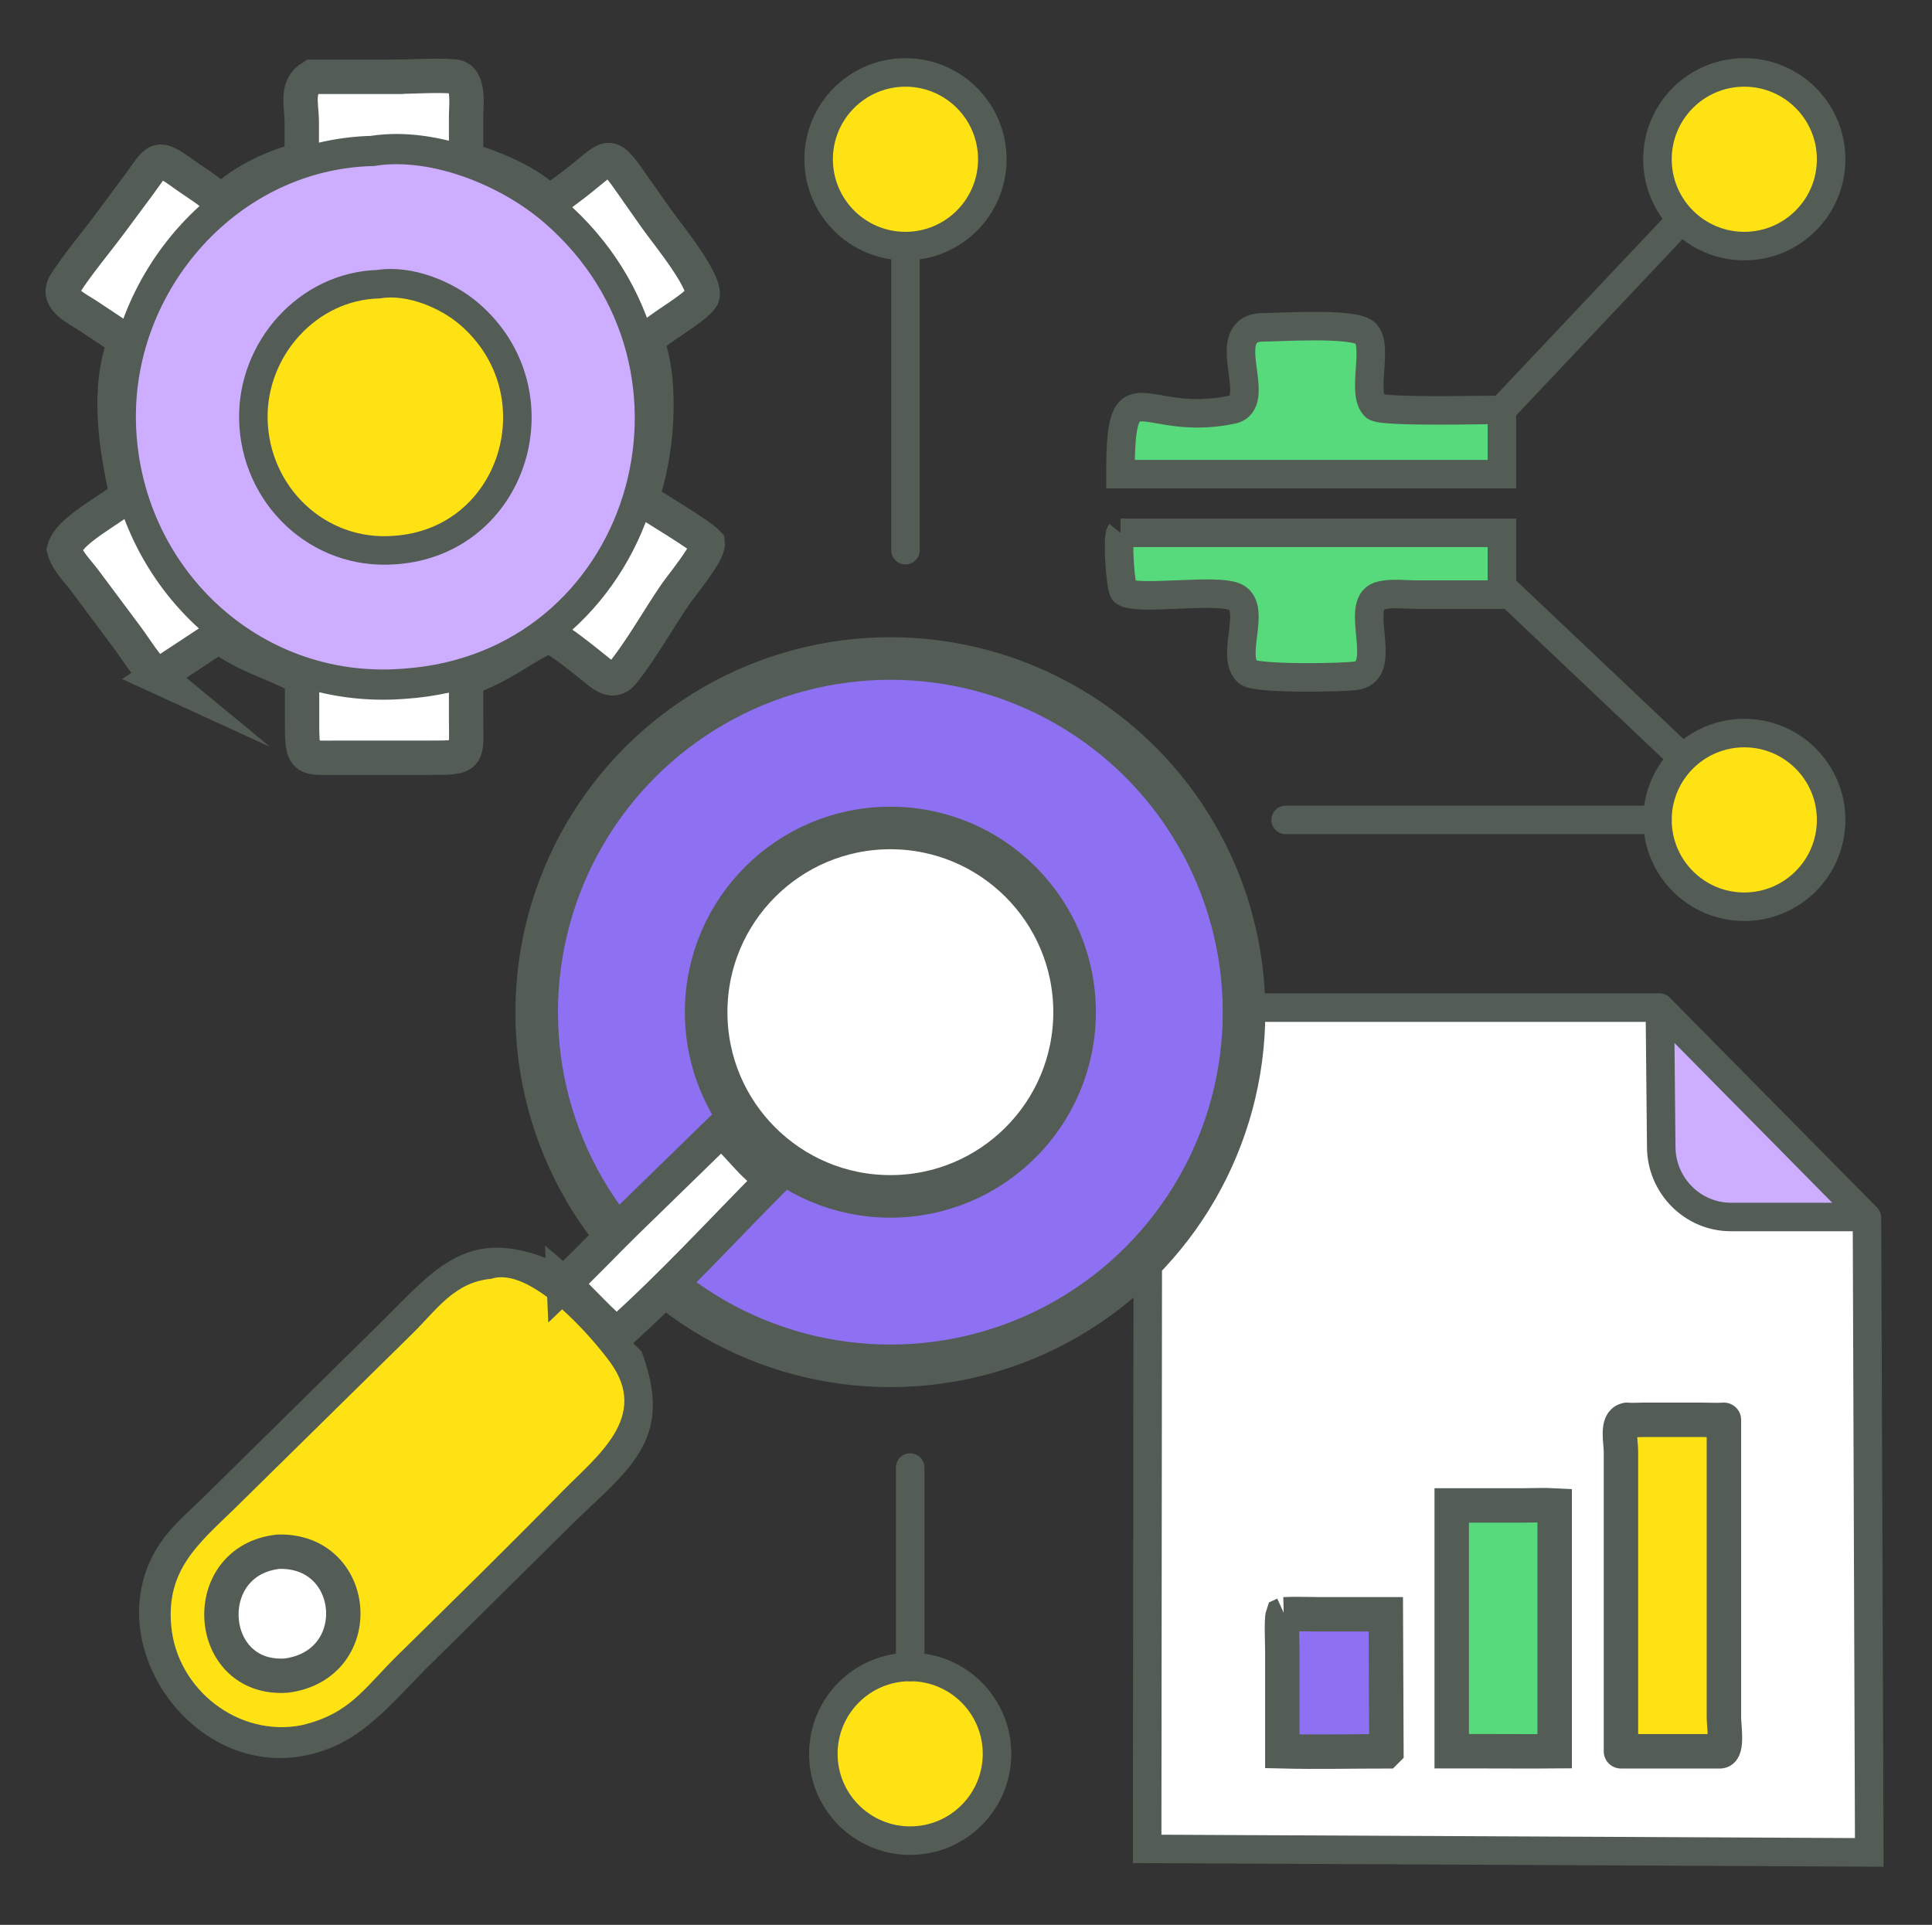
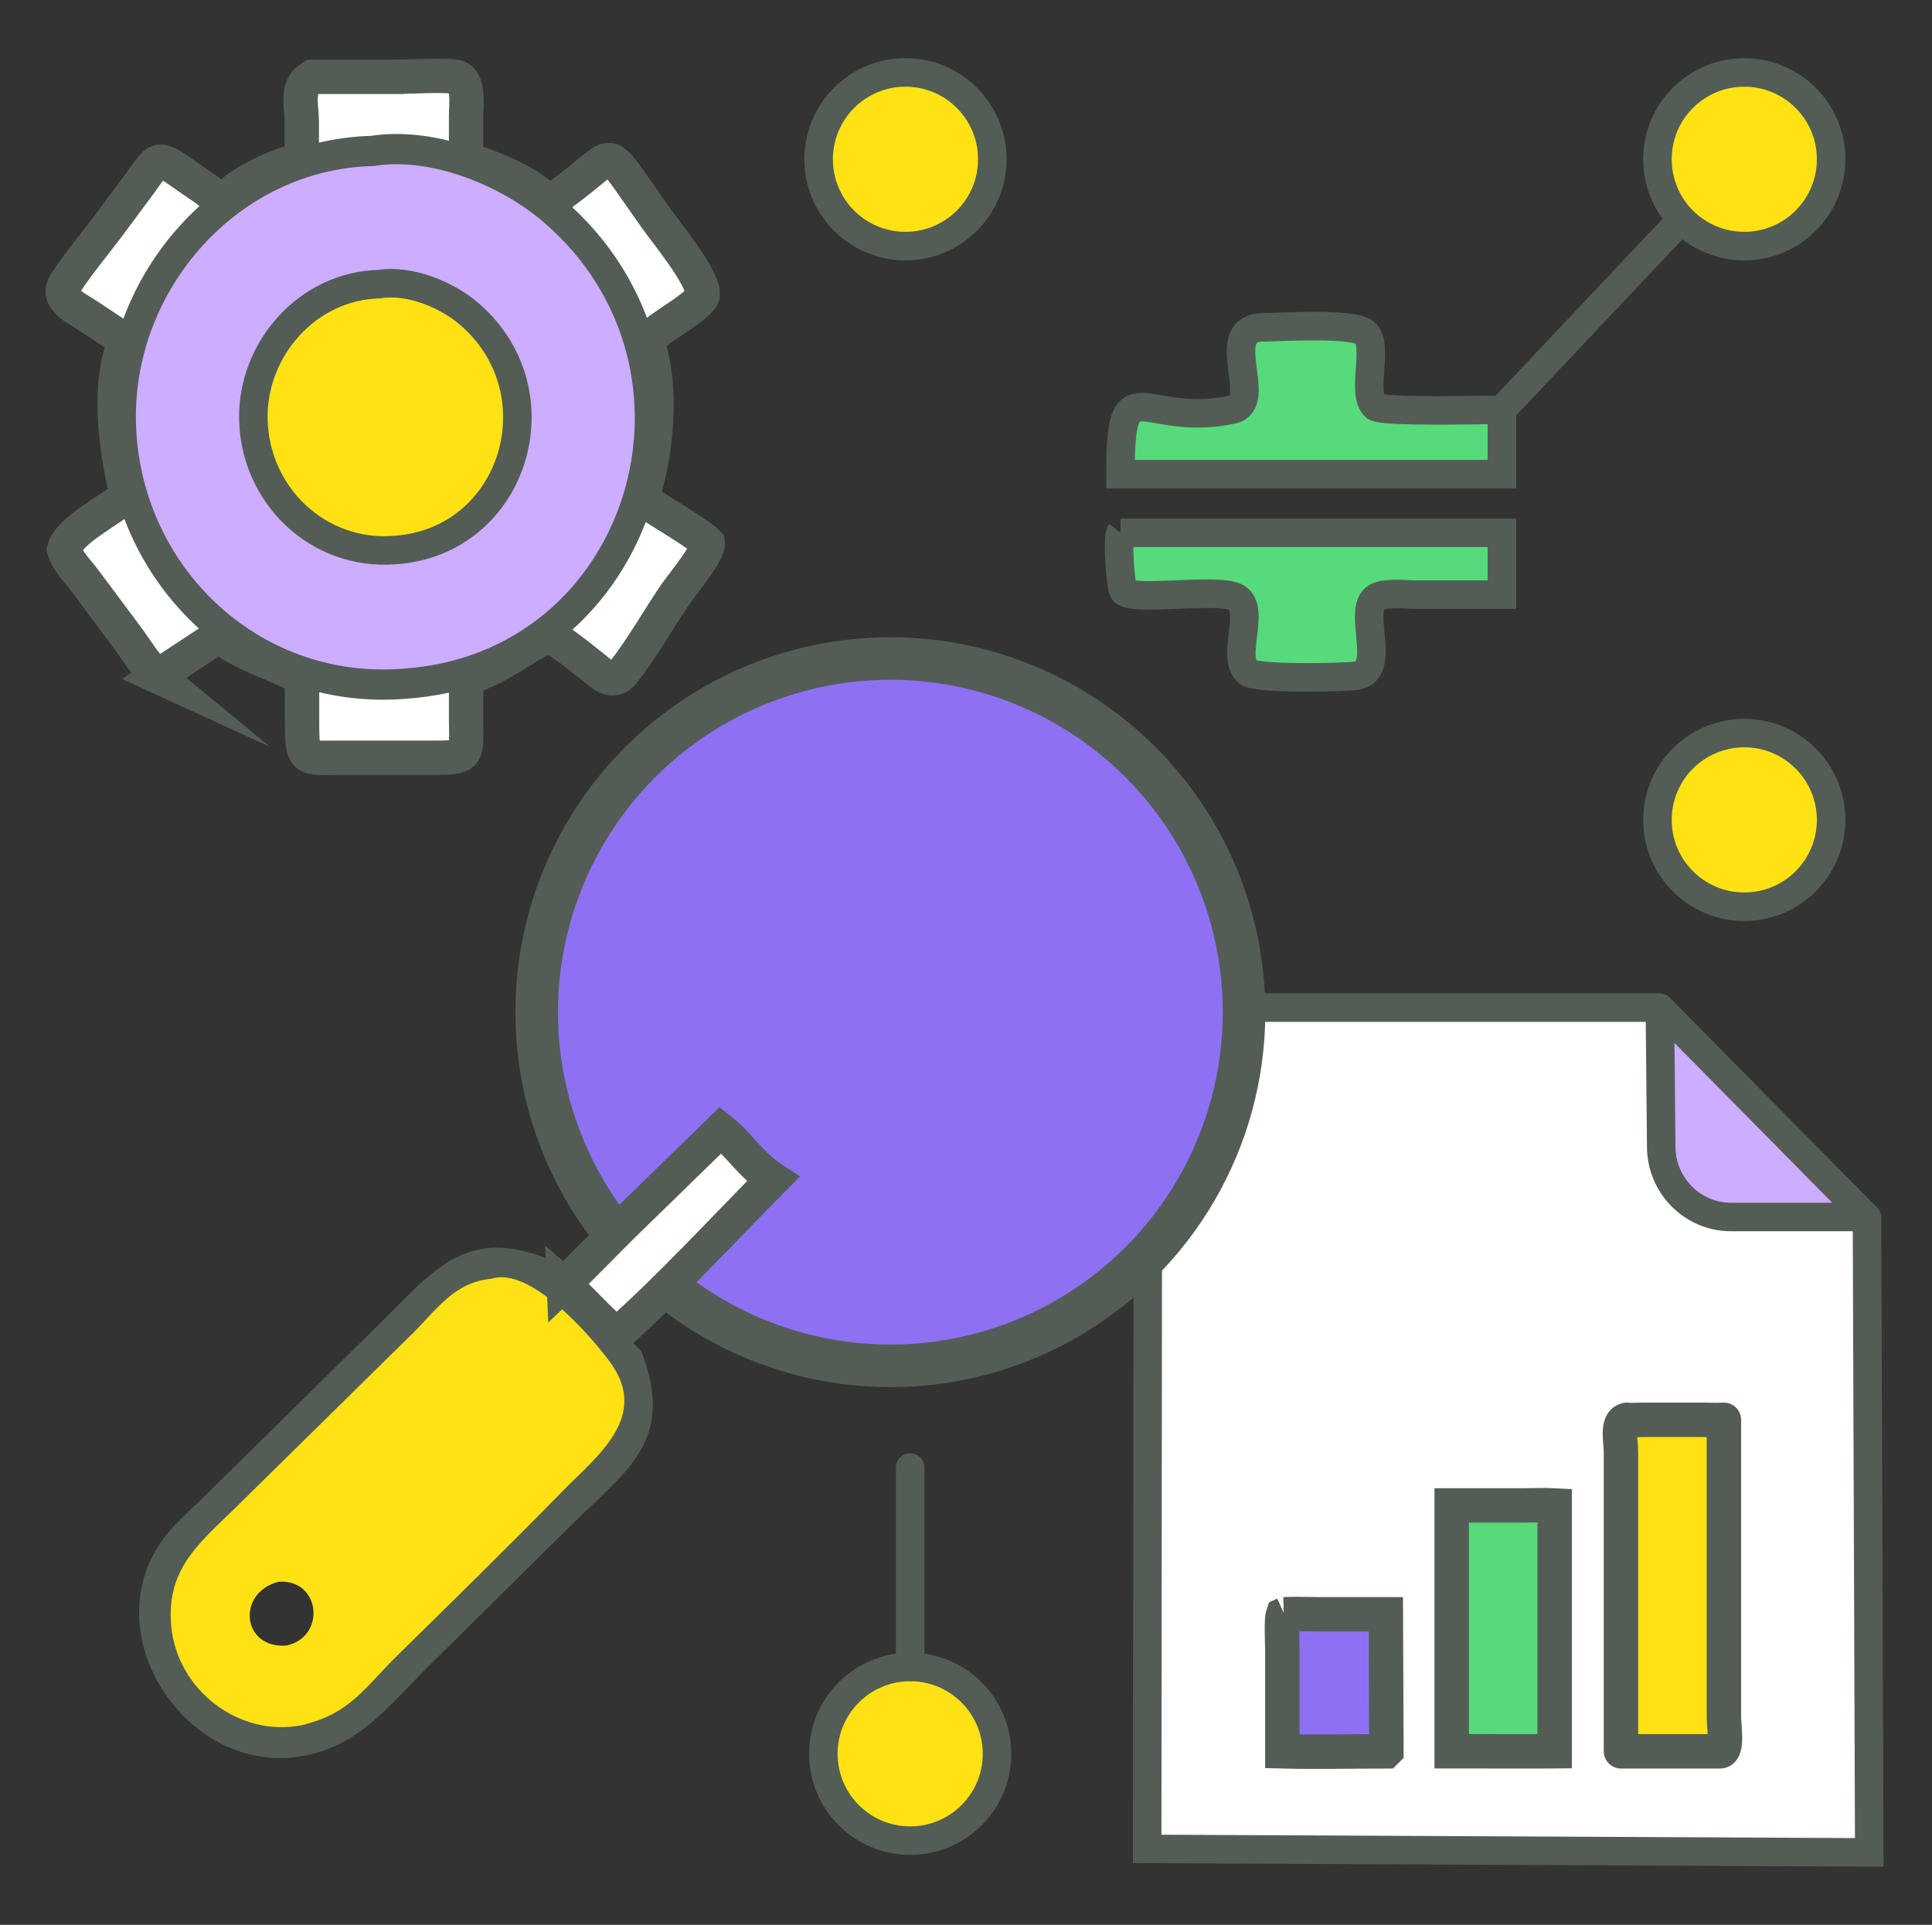
<svg xmlns="http://www.w3.org/2000/svg" id="Layer_1" data-name="Layer 1" width="271" height="270" viewBox="0 0 271 270">
  <rect x="0" y="0" width="271" height="270" fill="#333333" stroke="none" />
  <defs>
    <style>
      .cls-1 {
        stroke-miterlimit: 10;
      }

      .cls-1, .cls-2 {
        stroke-width: 5.97px;
      }

      .cls-1, .cls-3, .cls-4 {
        fill: #fff;
      }

      .cls-1, .cls-5 {
        stroke: #535d56;
      }

      .cls-2, .cls-3, .cls-6, .cls-7, .cls-8, .cls-9, .cls-10, .cls-4, .cls-11, .cls-12 {
        stroke: #535d56;
      }

      .cls-2, .cls-3, .cls-6, .cls-8, .cls-4, .cls-12 {
        stroke-miterlimit: 8;
      }

      .cls-2, .cls-12 {
        fill: #8e71f3;
      }

      .cls-3, .cls-6, .cls-9, .cls-10, .cls-11 {
        stroke-width: 4px;
      }

      .cls-3, .cls-5, .cls-9, .cls-10 {
        stroke-linecap: round;
      }

      .cls-6, .cls-8 {
        fill: #56da7b;
      }

      .cls-5 {
        stroke-width: 4.24px;
      }

      .cls-5, .cls-7, .cls-9, .cls-10, .cls-11 {
        stroke-linejoin: round;
      }

      .cls-5, .cls-9 {
        fill: #cdadff;
      }

      .cls-13, .cls-7, .cls-10, .cls-11 {
        fill: #ffe214;
      }

      .cls-13, .cls-14 {
        stroke-width: 0px;
      }

      .cls-7, .cls-8, .cls-12 {
        stroke-width: 4.83px;
      }

      .cls-9 {
        fill-rule: evenodd;
      }

      .cls-14 {
        fill: #535d56;
      }

      .cls-4 {
        stroke-width: 4.82px;
      }
    </style>
  </defs>
  <g>
    <g>
      <polyline class="cls-3" points="261.88 170.83 262.2 259.84 160.91 259.35 161.03 141.34 232.76 141.34" />
      <path class="cls-9" d="M261.79,170.71h-19c-5.39,0-9.77-4.45-9.77-9.86l-.19-19.47,28.96,29.33h0Z" />
    </g>
    <g>
      <path class="cls-12" d="M180.13,226.44c1.57-.08,3.2,0,4.77,0h9.49l.08,19.14-.08.08c-4.84,0-9.69.12-14.52,0v-14.15c0-.91-.15-4.33.07-4.97l.22-.1h-.02Z" />
      <path class="cls-8" d="M213.76,211.17c1.44,0,2.87-.08,4.31,0v34.48c-3.3.03-6.61,0-9.91,0h-4.53v-34.48h10.13Z" />
      <path class="cls-7" d="M228.19,199.16c.78.07,1.56,0,2.33,0h8.23c1.03,0,2.05.07,3.06,0v41.7c0,1.22.56,4.7-.51,4.8h-13.93v-41.98c0-1.47-.66-4.26.81-4.51h0Z" />
    </g>
  </g>
  <g>
    <circle class="cls-11" cx="127.67" cy="246.01" r="12.18" />
    <line class="cls-10" x1="127.67" y1="233.83" x2="127.67" y2="205.86" />
  </g>
  <g>
    <circle class="cls-11" cx="127.01" cy="22.34" r="12.18" />
-     <line class="cls-10" x1="127.01" y1="34.52" x2="127.01" y2="77.17" />
  </g>
  <g>
    <path class="cls-6" d="M176.67,45.93c2.48,0,12.97-.73,14.76.72,2.07,1.66-.57,8.54,1.46,10.38.93.84,15.59.44,17.78.45v9.03h-53.5c-.04-15.65,2.96-6.41,15.63-9.04,4.61-.95-2.01-10.84,3.87-11.54Z" />
    <path class="cls-6" d="M157.17,74.74h53.5v8.67h-12.05c-1.54-.01-3.71-.29-5.17.2-3.57,1.21,1.39,10.27-3.09,11.15-1.53.3-14.07.54-15.29-.45-2.56-2.08,1.21-8.85-1.66-10.49-2.47-1.42-14.08.56-15.73-.83-.54-.46-.99-7.63-.5-8.25Z" />
    <circle class="cls-11" cx="244.67" cy="115.01" r="12.18" />
    <circle class="cls-11" cx="244.67" cy="22.34" r="12.18" />
    <line class="cls-11" x1="210.67" y1="57.48" x2="235.34" y2="31.34" />
-     <line class="cls-11" x1="210.01" y1="81.67" x2="235.01" y2="105.34" />
-     <line class="cls-10" x1="232.49" y1="115.01" x2="180.34" y2="115.01" />
  </g>
  <g>
    <circle class="cls-2" cx="124.89" cy="141.98" r="49.61" />
-     <circle class="cls-1" cx="124.89" cy="141.98" r="25.84" />
  </g>
  <path class="cls-14" d="M89.98,189.56c4.87,12.87-2.22,16.72-10.54,25.05l-18.63,18.43c-4.16,4-8.35,9.39-13.64,11.8-18.63,8.47-35.94-15.47-23.39-30.08,1.57-1.83,3.46-3.43,5.17-5.14l24.72-24.36c7.42-7.41,11.94-13.11,23.13-8.7M40.17,230.83c5.68-1.23,4.77-9.4-1.1-8.96-5.97,1.57-5.11,9.44,1.1,8.96Z" />
  <path class="cls-13" d="M68.92,179.38c5.47-1.82,14.08,8.15,16.69,11.74,5.56,7.65-1.92,13.16-6.77,18.12-7.56,7.73-15.31,15.32-23.02,22.9-4.78,4.69-6.67,8.23-13.51,9.86-8.83,1.72-17.41-4.95-18.28-13.81-.78-7.92,3.75-11.6,8.82-16.52l25.05-24.65c3.45-3.42,5.88-7.18,11.02-7.64ZM40.17,230.83c5.68-1.23,4.77-9.4-1.1-8.96-5.97,1.57-5.11,9.44,1.1,8.96Z" />
-   <path class="cls-4" d="M39.07,217.66c11.27-.28,12.53,15.88,1.1,17.38-11.37.79-12.51-16.17-1.1-17.38Z" />
  <path class="cls-13" d="M242.14,106.7c11.46-.76,13.57,13.95,2.99,16.43-10.99.88-13.87-13.75-2.99-16.43Z" />
  <path class="cls-13" d="M242.77,14.49c10.82-1.1,13.22,13.95,2.35,16.08-12.07.53-12.5-14.53-2.35-16.08Z" />
  <path class="cls-13" d="M126.37,14.49c8.65-2.13,14.24,13.34,1.9,16.67-12.26-.13-13.01-15.37-1.9-16.67Z" />
  <g>
    <path class="cls-4" d="M22.1,94.88c-1.48-1.22-3.13-3.97-4.35-5.59l-5.85-7.84c-.98-1.32-2.47-2.75-2.91-4.37.7-2.73,6.43-5.43,8.8-7.56-1.52-6.66-2.85-15.15-.22-21.75-1.78-1.2-3.59-2.39-5.37-3.57-1.48-.98-4.43-2.27-3.03-4.45,1.72-2.69,4.55-6.05,6.51-8.72l3.81-5.13c2.69-3.65,2.37-4.31,6.41-1.4,1.66,1.2,3.83,2.43,5.19,3.97l.46-.52c2.16-2.45,7.62-4.95,10.78-5.53v-5.43c-.02-2.39-.88-4.81,1.44-6.21h11.81l.02-.02c2.31,0,6.03-.26,8.2-.02,2.1.24,1.58,4.07,1.58,5.53v6.13c3.65.98,9.08,3.23,11.65,6.07,1.46-1.12,2.99-2.18,4.43-3.35,3.93-3.13,3.89-3.99,6.78.1l3.83,5.45c1.34,1.92,7.62,9.5,6.33,11.13-1.44,1.82-5.67,3.95-7.58,5.85l-.12.12c2.37,6.09,1.42,16.38-.76,22.23,1.84,1.2,8.3,5.03,9.34,6.17.16,1.34-3.77,6.03-4.59,7.26-2.43,3.57-4.59,7.46-7.24,10.84-1.58,2.02-3.21.1-4.65-1-1.54-1.22-3.91-3.15-5.61-4.03l-.14-.08c-4.05,1.78-6.49,4.31-11.67,6.01v5.93c.04,5.07.46,5.21-5.07,5.19h-12.83c-4.81,0-5.11.48-5.11-4.95v-6.17l-.36-.2c-3.77-2.16-7.38-2.77-11.29-5.79l-8.64,5.69Z" />
    <path class="cls-5" d="M52.3,21.16c8.56-1.33,18.96,2.89,25.39,8.44,25.51,22.01,12.73,64.11-21.09,66.32-21.53,1.65-39.2-15.42-39.65-36.71-.44-19.76,15.26-37.6,35.39-38.04h-.04Z" />
    <path class="cls-11" d="M53.18,39.85c4.27-.66,9.46,1.44,12.67,4.21,12.73,10.99,6.35,31.99-10.52,33.1-10.74.82-19.56-7.7-19.79-18.32-.22-9.86,7.62-18.76,17.66-18.98h-.02Z" />
  </g>
  <path class="cls-4" d="M79.09,180.11c2.08,1.76,5.77,6.02,7.5,7.06,7.64-6.83,14.63-14.48,21.84-21.75-3.21-2.11-4.74-4.87-7.34-6.91l-13.57,13.22c-2.83,2.79-5.54,5.65-8.43,8.39Z" />
</svg>